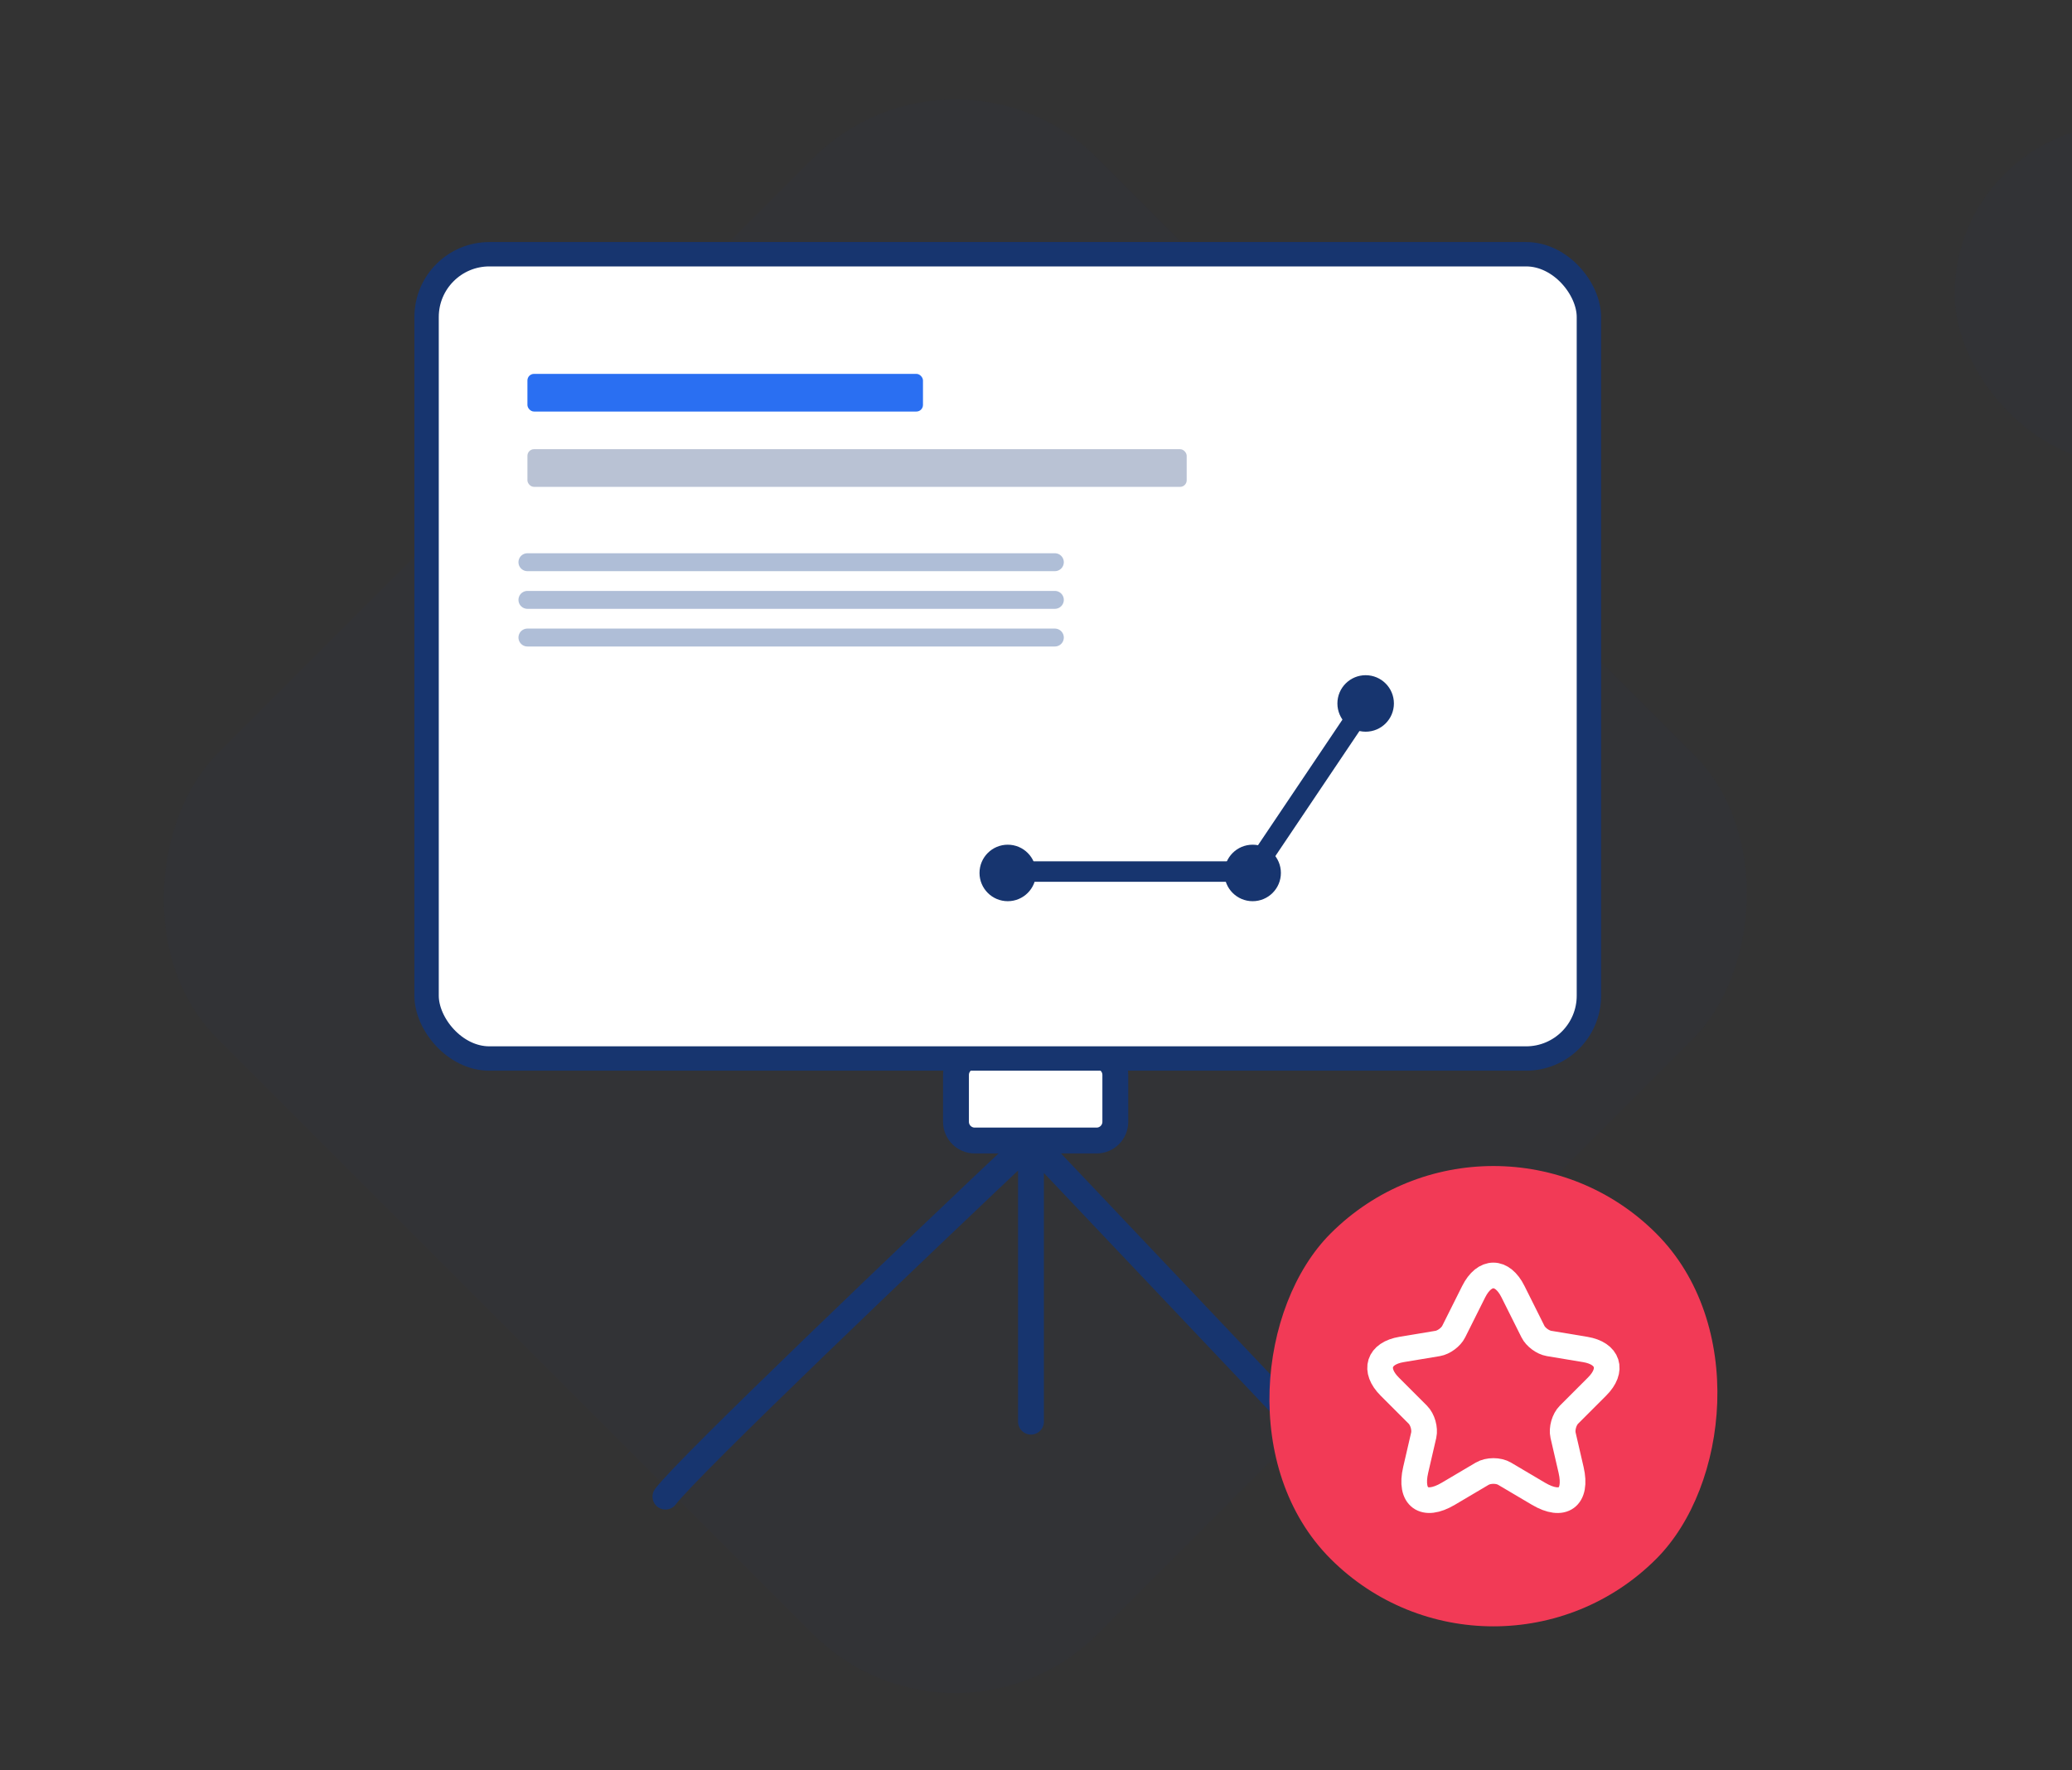
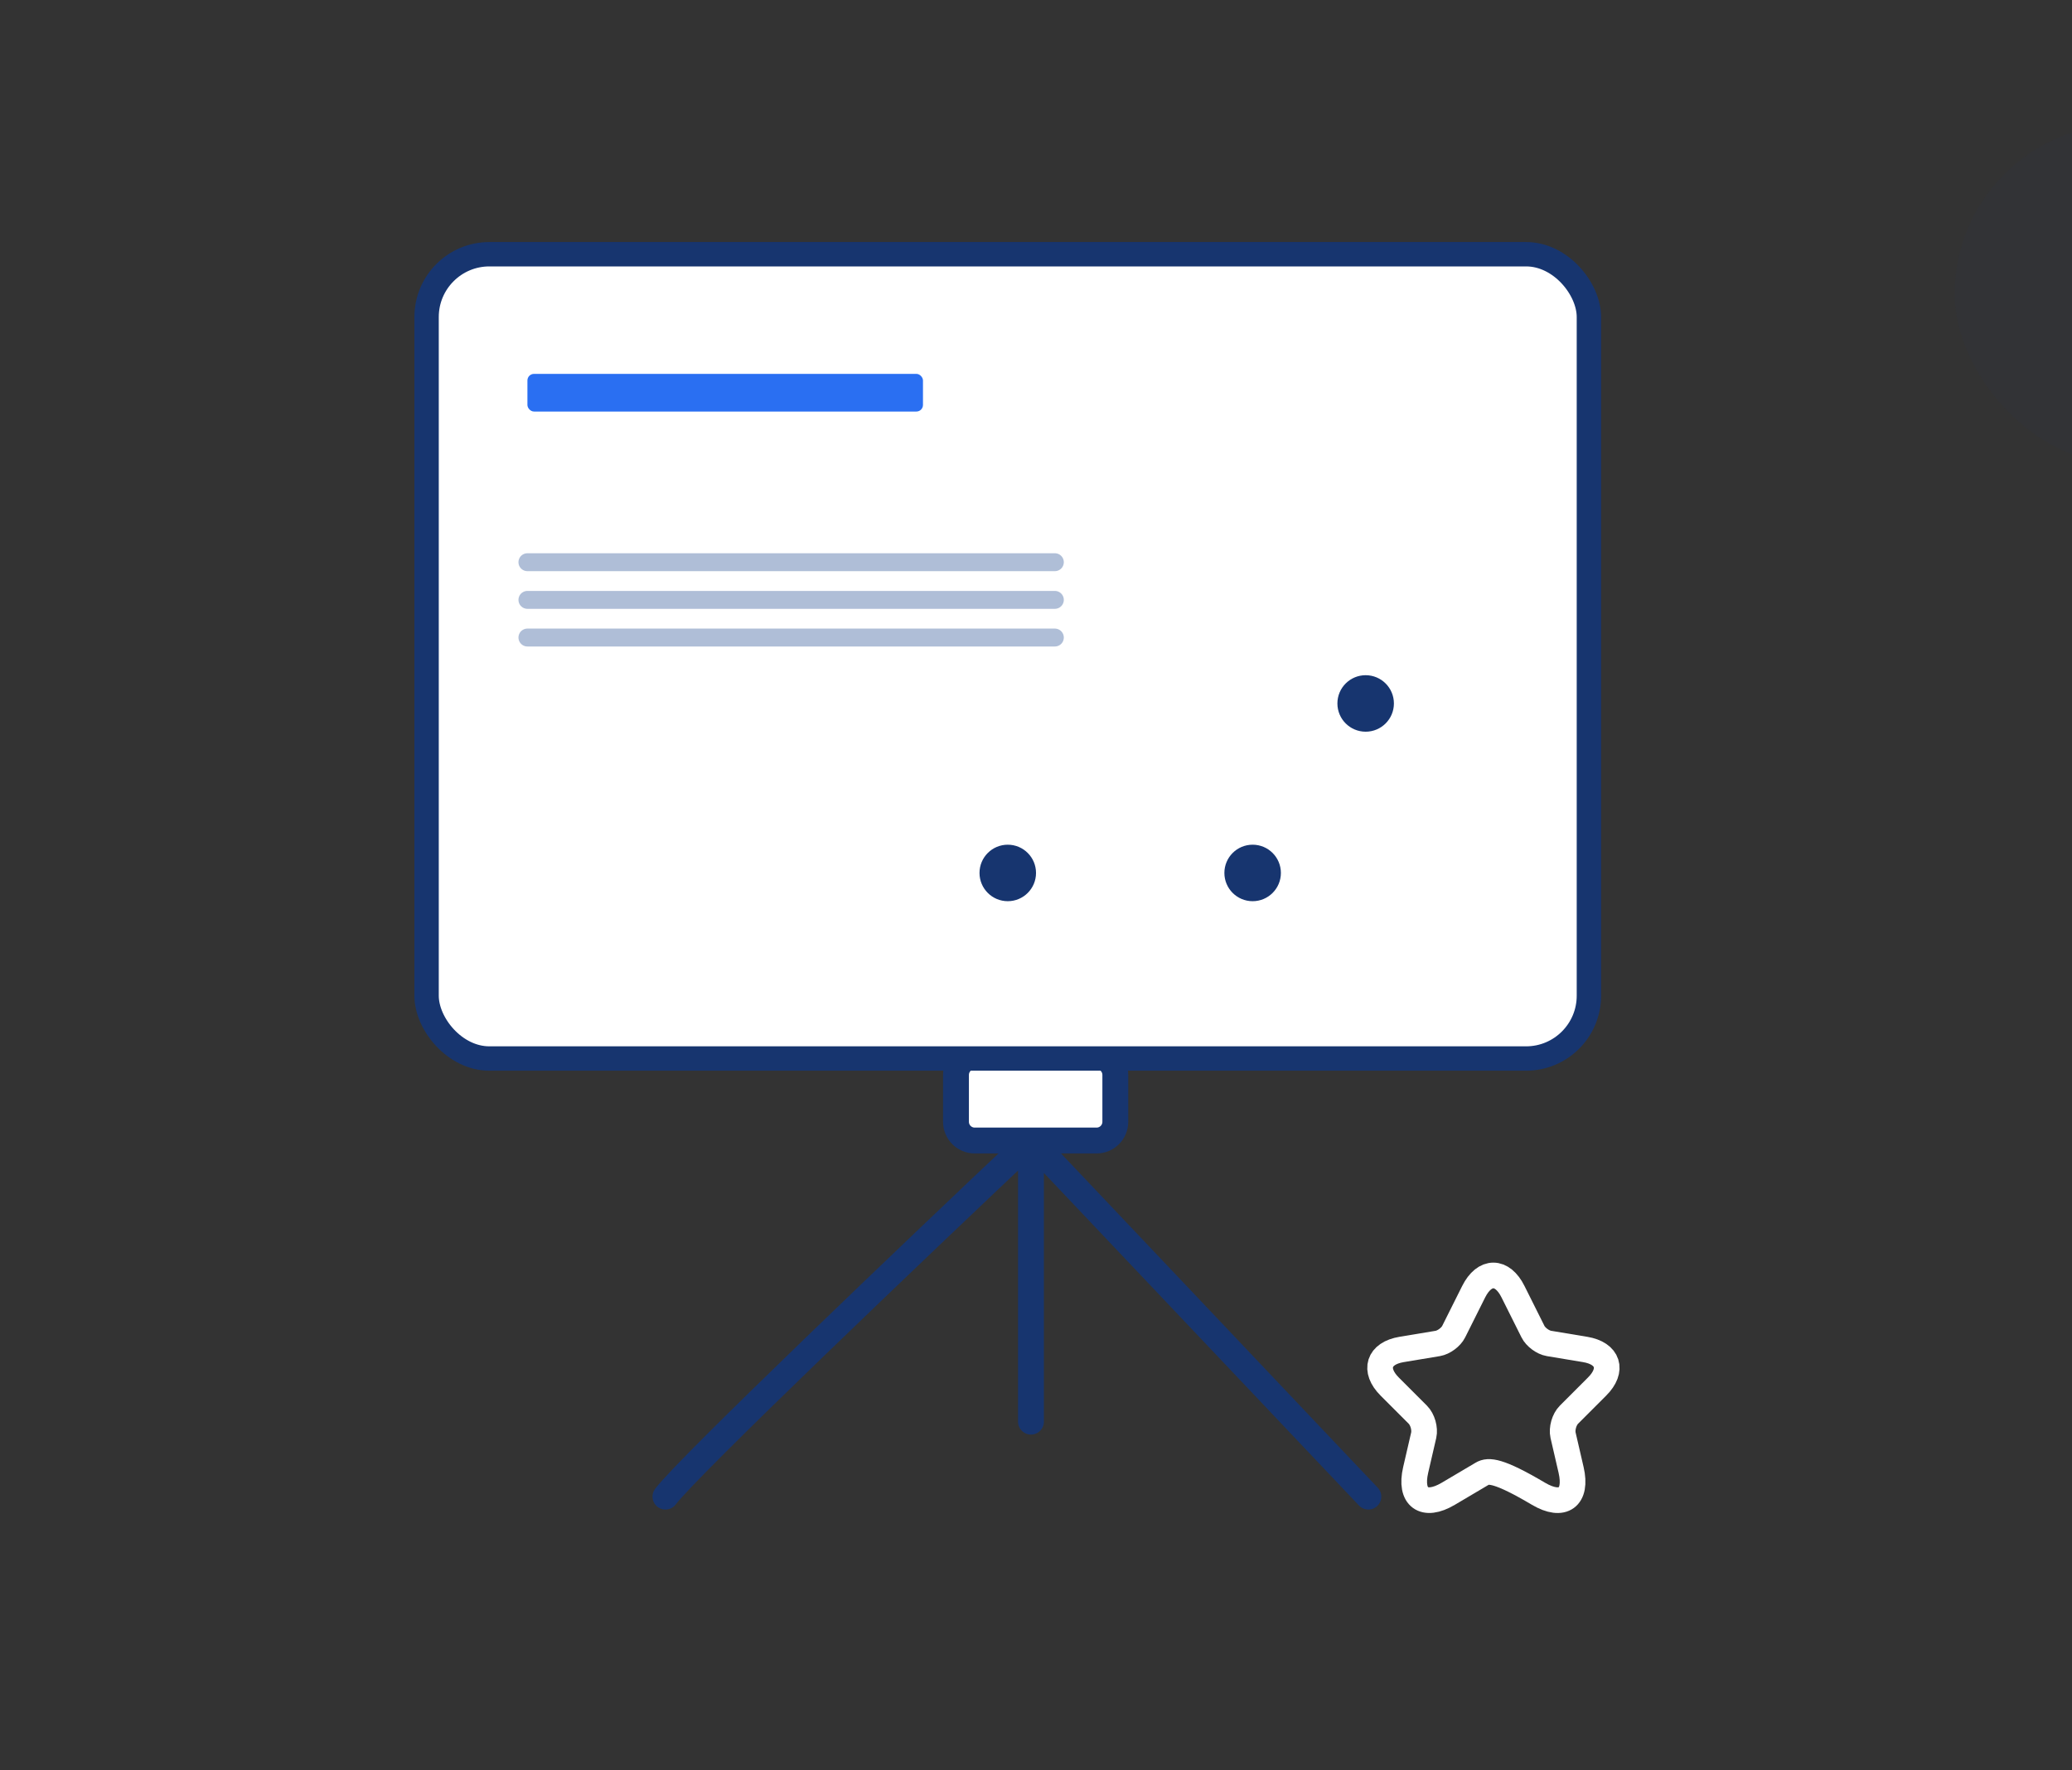
<svg xmlns="http://www.w3.org/2000/svg" width="110" height="94" viewBox="0 0 110 94" fill="none">
  <rect x="0" y="0" width="110" height="94" fill="#333333" stroke="none" />
  <g clip-path="url(#clip0_3606_36221)">
-     <rect opacity="0.05" x="50.715" y="0.853" width="66.093" height="66.093" rx="10.682" transform="rotate(45 50.715 0.853)" fill="#17356F" />
    <path d="M50.752 59.565V57.077C50.752 56.528 51.198 56.082 51.747 56.082H58.216C58.765 56.082 59.211 56.528 59.211 57.077V59.565C59.211 60.115 58.765 60.56 58.216 60.56H54.733H51.747C51.198 60.56 50.752 60.115 50.752 59.565Z" fill="white" />
    <path d="M35.328 79.468C36.522 77.876 48.762 66.199 54.733 60.56M54.733 60.56V75.487M54.733 60.56L72.645 79.468M59.211 57.077V59.565C59.211 60.115 58.765 60.56 58.216 60.56H51.747C51.198 60.56 50.752 60.115 50.752 59.565V57.077C50.752 56.528 51.198 56.082 51.747 56.082H58.216C58.765 56.082 59.211 56.528 59.211 57.077Z" stroke="#17356F" stroke-width="1.373" stroke-linecap="round" />
    <rect x="22.647" y="13.499" width="61.706" height="42.706" rx="3.334" fill="white" />
    <rect x="22.647" y="13.499" width="61.706" height="42.706" rx="3.334" stroke="#17356F" stroke-width="1.294" />
-     <path d="M72.501 37.352L66.735 45.929C66.588 46.147 66.343 46.277 66.081 46.277L53.501 46.277" stroke="#17356F" stroke-width="1.087" stroke-linecap="round" />
    <ellipse cx="53.501" cy="46.352" rx="1.5" ry="1.5" transform="rotate(-180 53.501 46.352)" fill="#17356F" />
    <ellipse cx="66.501" cy="46.352" rx="1.5" ry="1.5" transform="rotate(-180 66.501 46.352)" fill="#17356F" />
    <ellipse cx="72.501" cy="37.352" rx="1.5" ry="1.5" transform="rotate(-180 72.501 37.352)" fill="#17356F" />
    <rect x="28" y="19.852" width="21" height="2" rx="0.35" fill="#2A6FF2" />
-     <rect opacity="0.3" x="28" y="23.852" width="35" height="2" rx="0.35" fill="#17356F" />
    <path d="M28 33.852L56.001 33.852" stroke="#AFBED7" stroke-width="0.951" stroke-linecap="round" />
    <path d="M28 31.852L56.001 31.852" stroke="#AFBED7" stroke-width="0.951" stroke-linecap="round" />
    <path d="M28 29.852L56.001 29.852" stroke="#AFBED7" stroke-width="0.951" stroke-linecap="round" />
-     <rect x="79.284" y="56.852" width="24.442" height="24.442" rx="12.221" transform="rotate(45 79.284 56.852)" fill="#F23A56" />
-     <path d="M80.323 68.586L81.381 70.703C81.526 70.998 81.91 71.281 82.235 71.335L84.154 71.654C85.381 71.858 85.67 72.748 84.785 73.626L83.294 75.118C83.041 75.371 82.903 75.858 82.981 76.207L83.408 78.053C83.745 79.515 82.969 80.08 81.676 79.316L79.877 78.252C79.553 78.059 79.017 78.059 78.687 78.252L76.888 79.316C75.601 80.08 74.819 79.509 75.156 78.053L75.583 76.207C75.661 75.858 75.523 75.371 75.27 75.118L73.779 73.626C72.9 72.748 73.183 71.858 74.41 71.654L76.329 71.335C76.648 71.281 77.033 70.998 77.177 70.703L78.236 68.586C78.813 67.437 79.751 67.437 80.323 68.586Z" stroke="white" stroke-width="1.363" stroke-linecap="round" stroke-linejoin="round" />
+     <path d="M80.323 68.586L81.381 70.703C81.526 70.998 81.91 71.281 82.235 71.335L84.154 71.654C85.381 71.858 85.67 72.748 84.785 73.626L83.294 75.118C83.041 75.371 82.903 75.858 82.981 76.207L83.408 78.053C83.745 79.515 82.969 80.08 81.676 79.316C79.553 78.059 79.017 78.059 78.687 78.252L76.888 79.316C75.601 80.08 74.819 79.509 75.156 78.053L75.583 76.207C75.661 75.858 75.523 75.371 75.27 75.118L73.779 73.626C72.9 72.748 73.183 71.858 74.41 71.654L76.329 71.335C76.648 71.281 77.033 70.998 77.177 70.703L78.236 68.586C78.813 67.437 79.751 67.437 80.323 68.586Z" stroke="white" stroke-width="1.363" stroke-linecap="round" stroke-linejoin="round" />
    <rect opacity="0.05" x="103.769" y="6.598" width="18.053" height="18.053" rx="9.027" fill="#17356F" />
  </g>
  <defs>
    <clipPath id="clip0_3606_36221">
      <rect width="110" height="93" fill="white" transform="translate(0 0.853)" />
    </clipPath>
  </defs>
</svg>